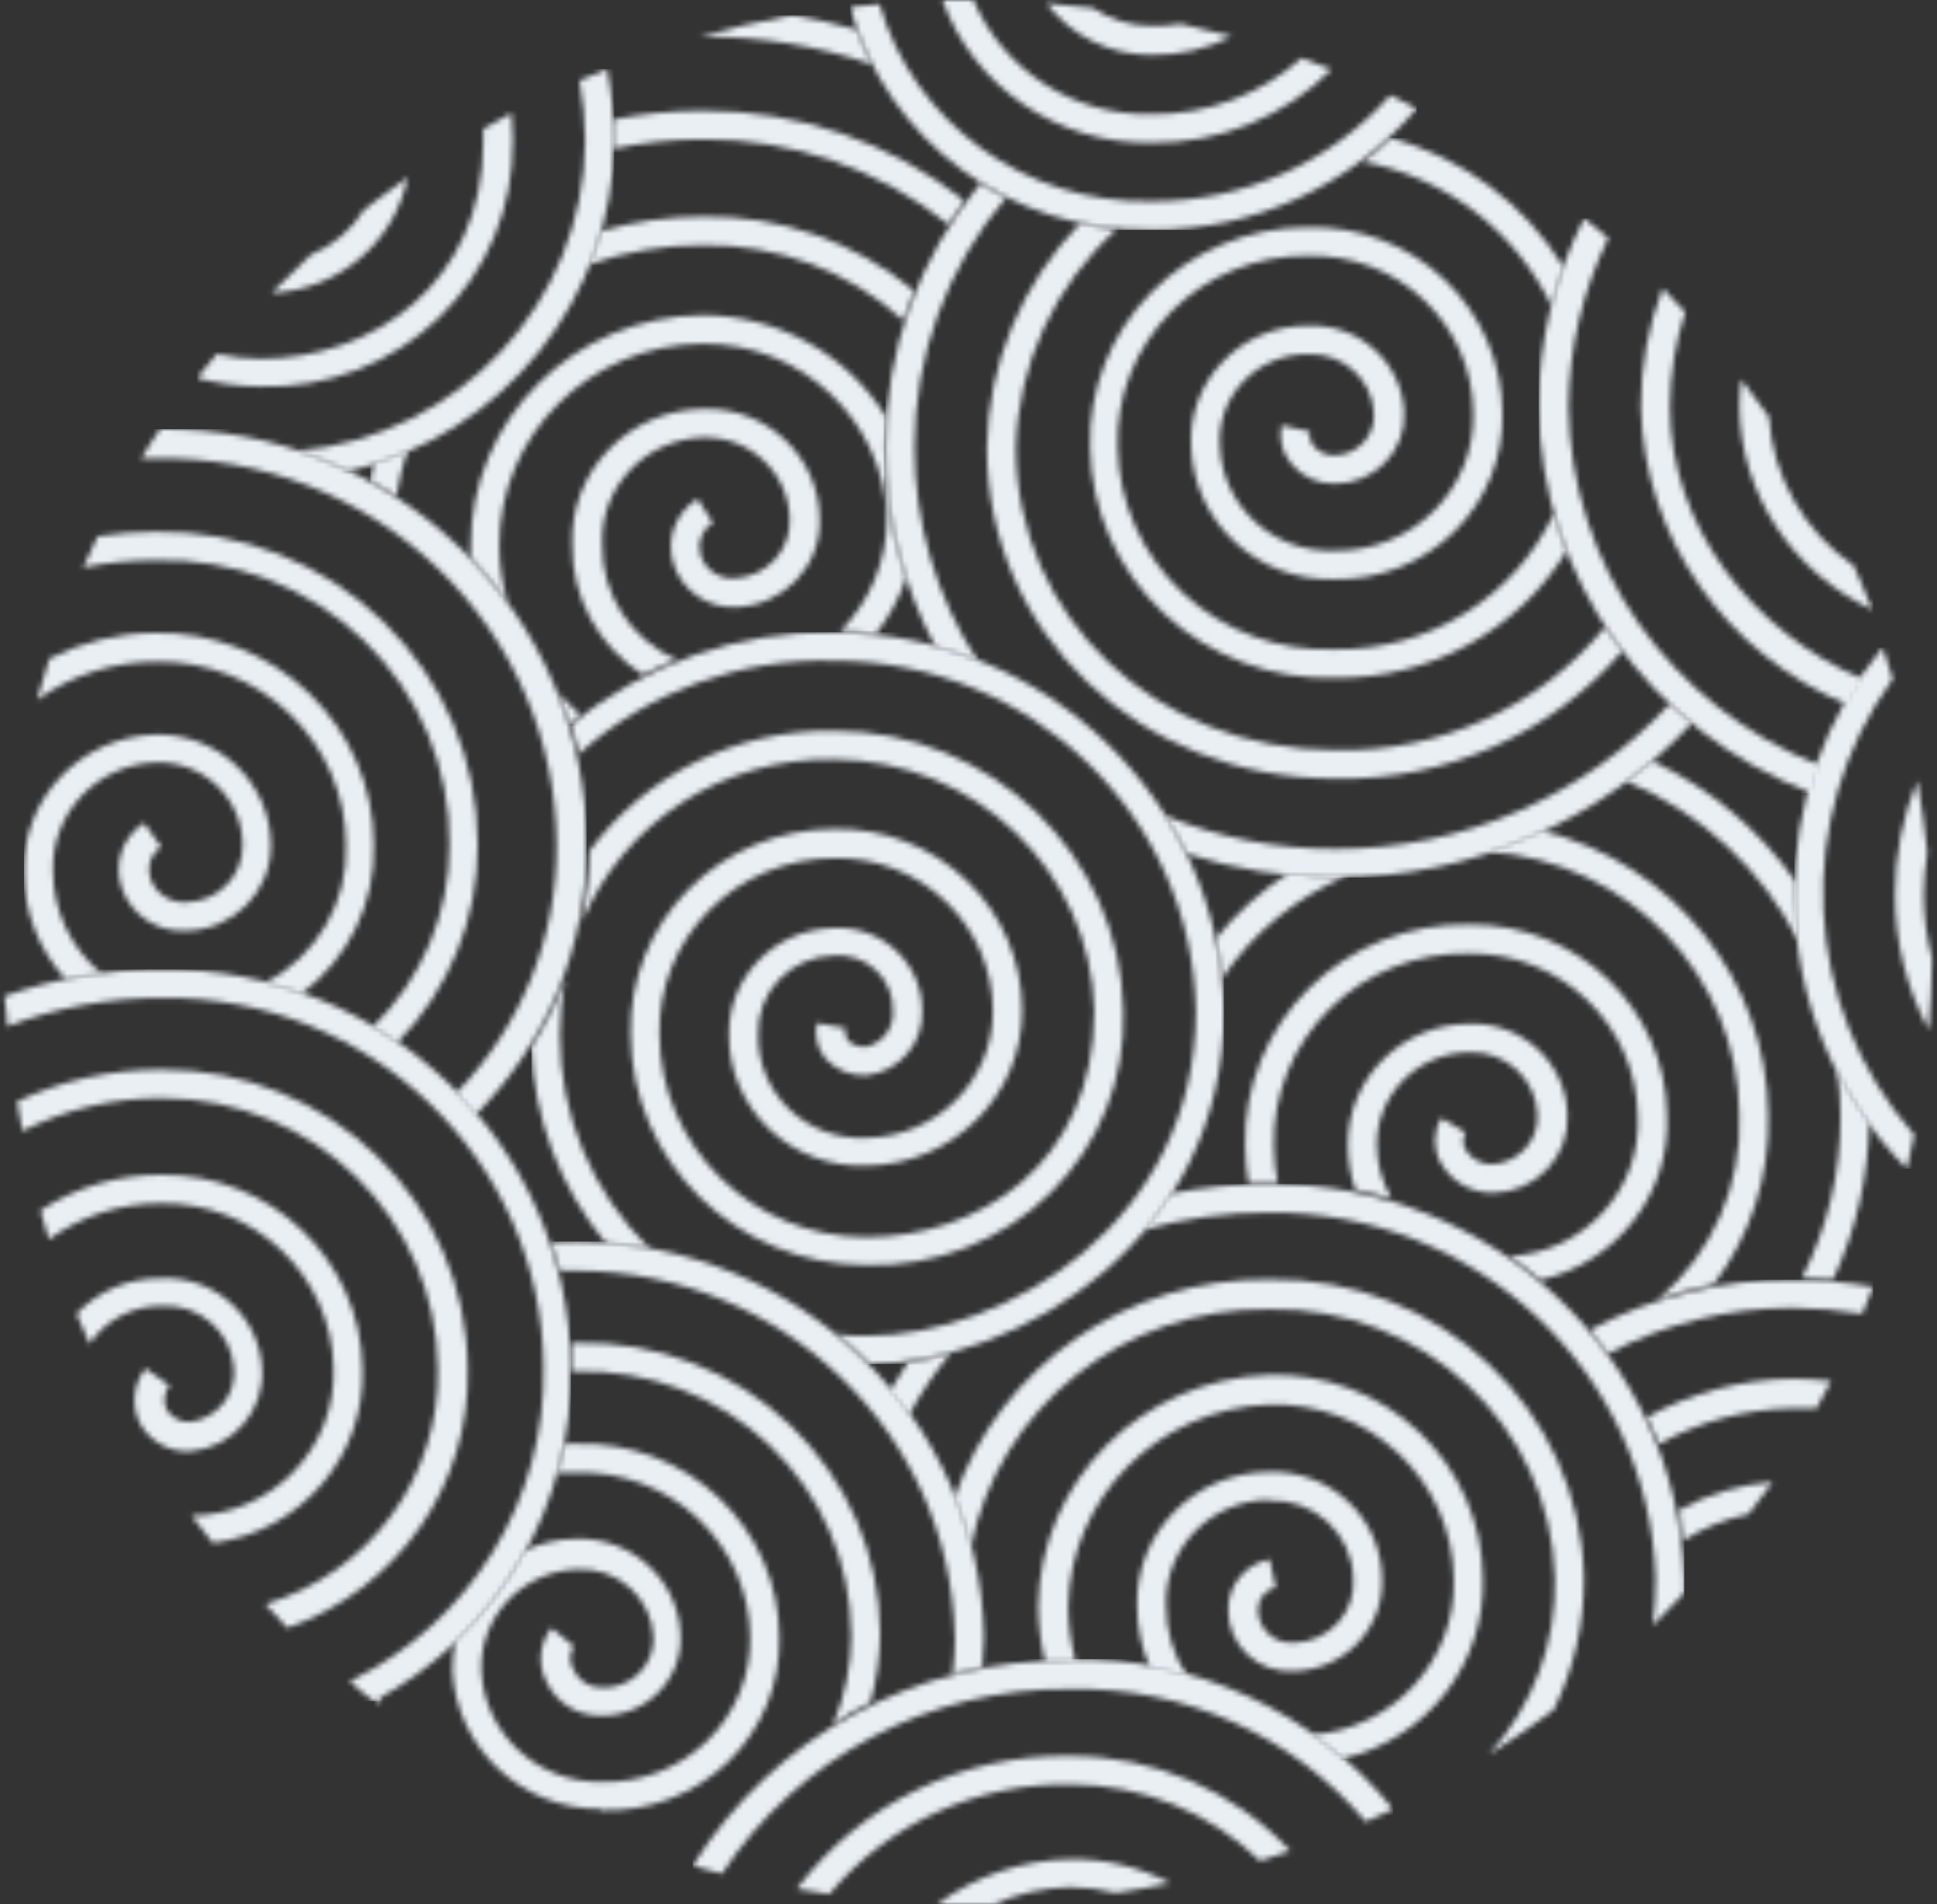
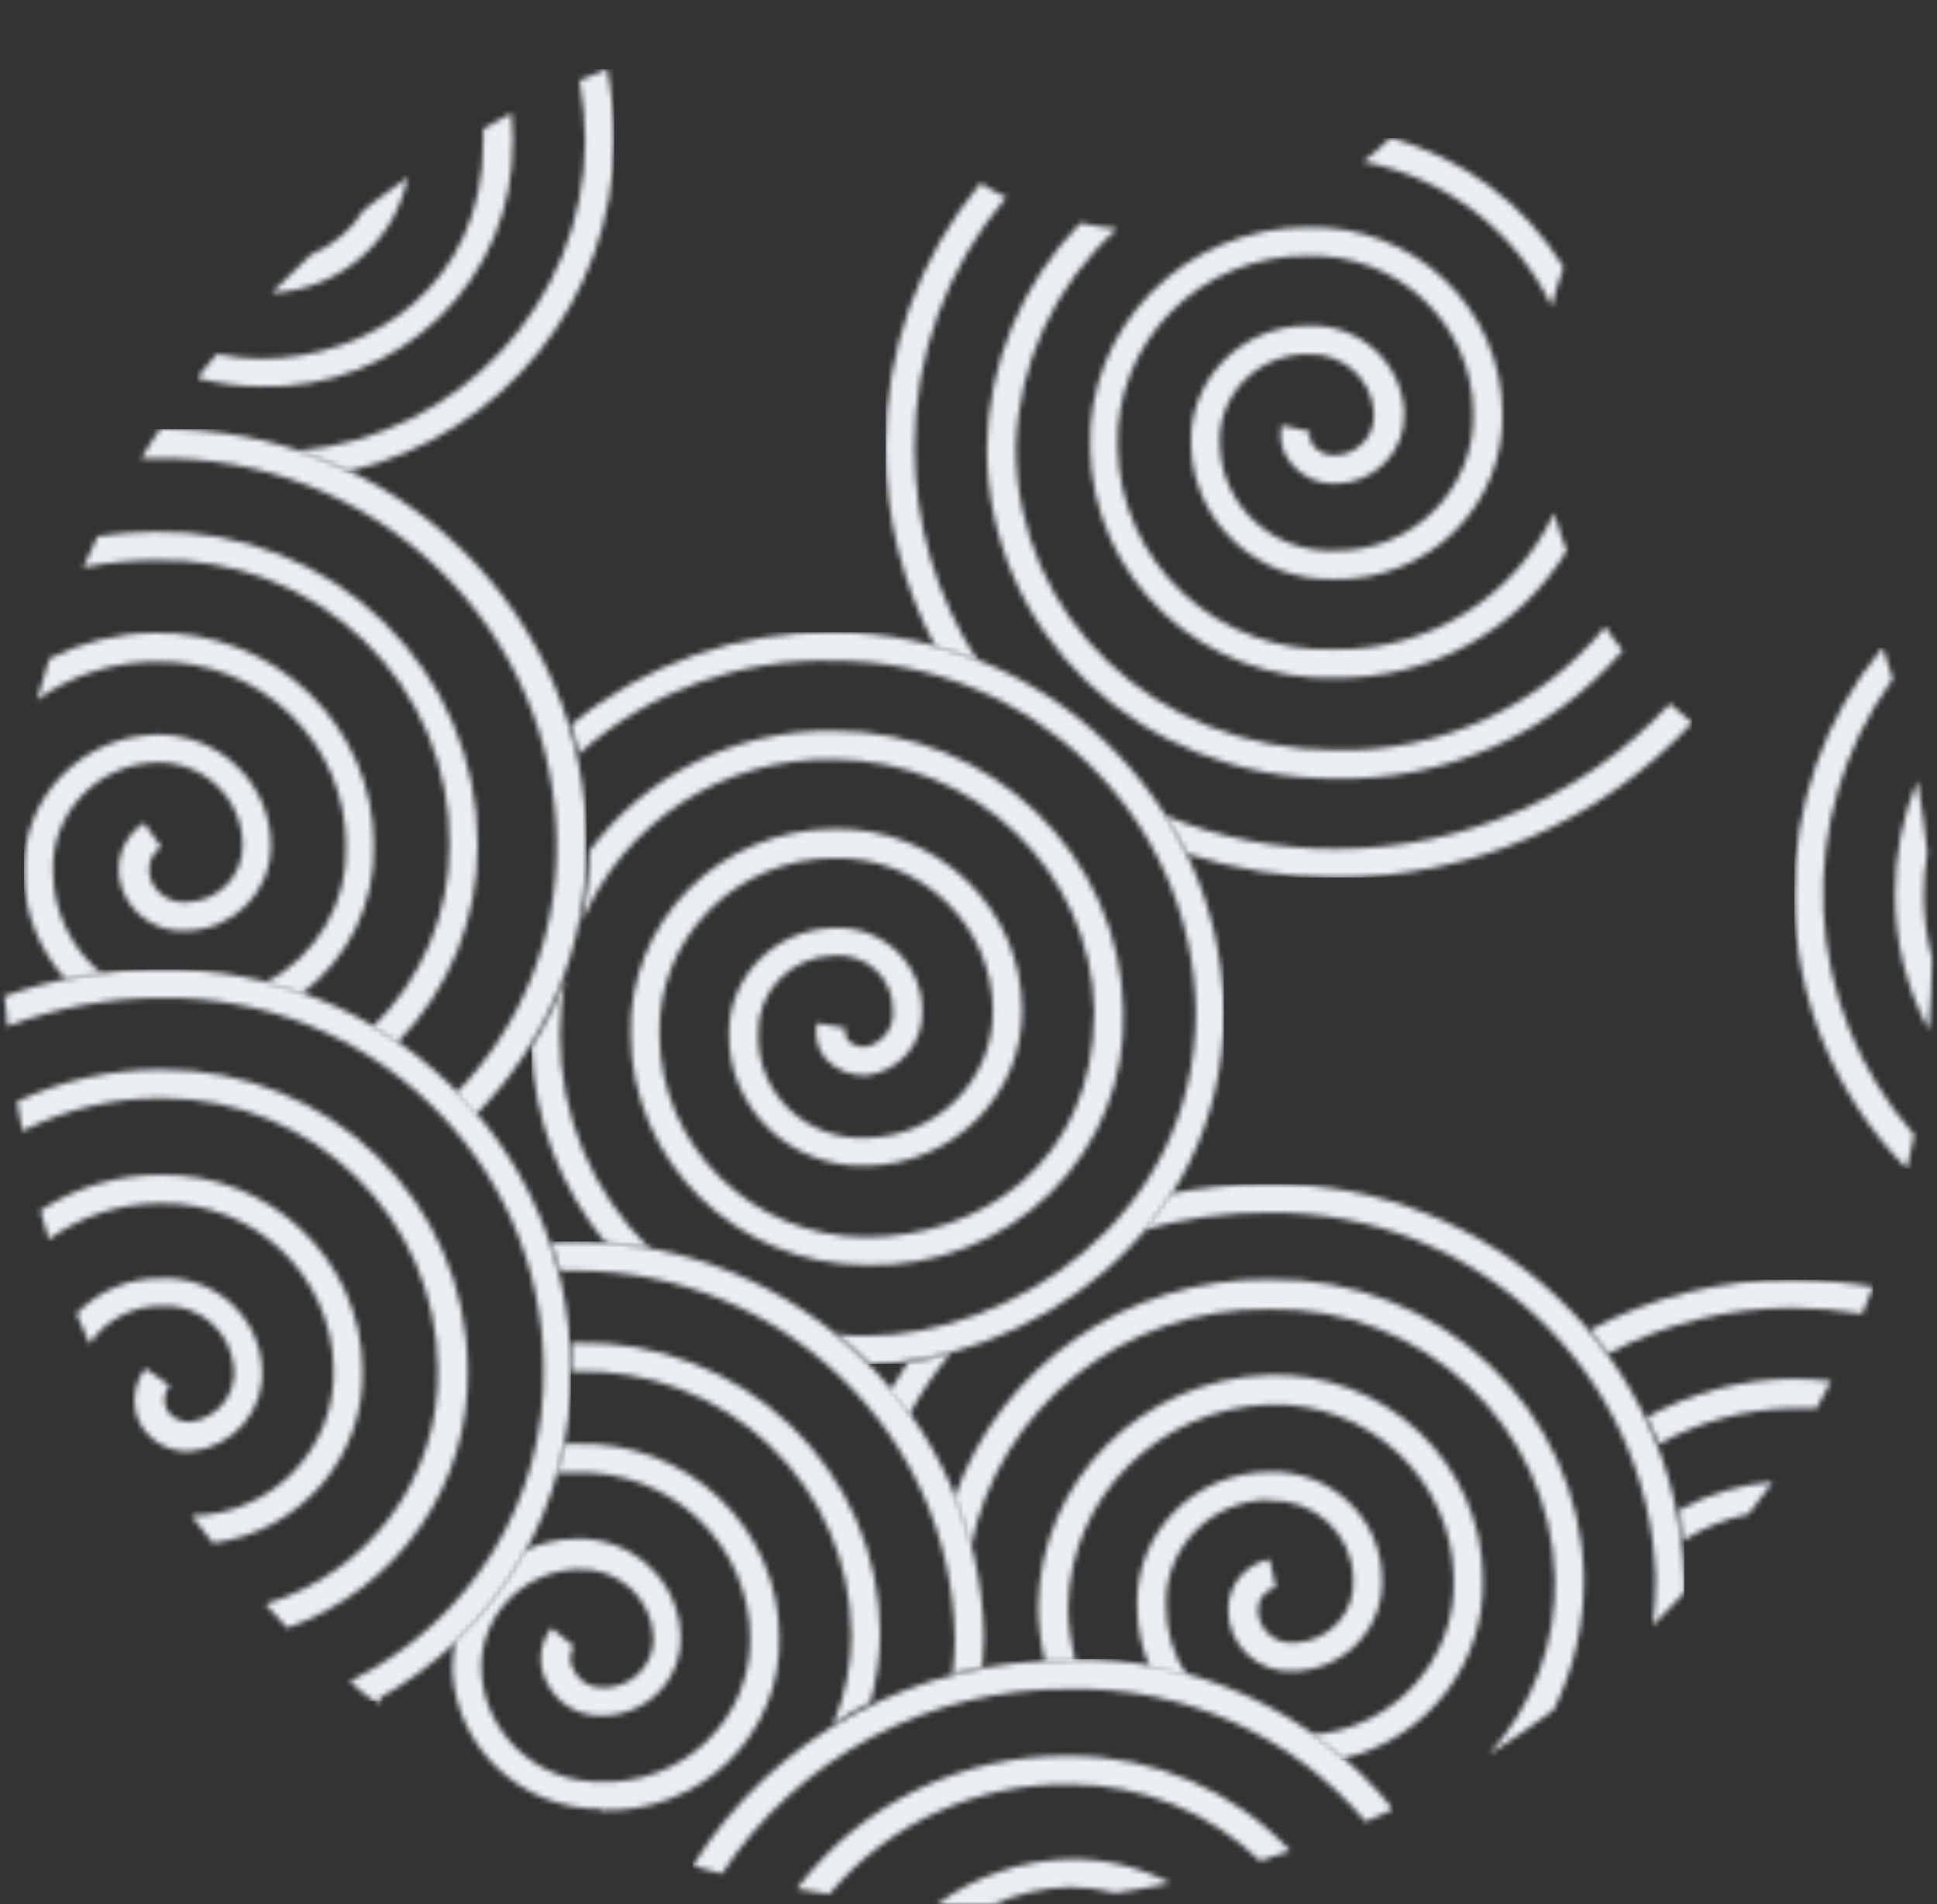
<svg xmlns="http://www.w3.org/2000/svg" width="361" height="355" viewBox="0 0 361 355" fill="none">
  <rect x="0" y="0" width="361" height="355" fill="#333333" stroke="none" />
  <g clip-path="url(#clip0_1424_5)">
    <mask id="mask0_1424_5" style="mask-type:luminance" maskUnits="userSpaceOnUse" x="68" y="2" width="112" height="133">
      <path d="M165.2 77.823C165.2 79.553 164.93 81.283 164.93 83.057C164.918 91.459 166.24 99.811 168.85 107.809C167.586 111.546 165.681 115.042 163.218 118.145C161.055 117.879 158.711 117.745 156.593 117.701C162.133 112.091 165.251 104.588 165.291 96.764C164.776 78.49 149.524 63.968 130.953 64.072C109.891 64.219 92.93 81.132 93.055 101.865C93.081 105.36 93.581 108.836 94.543 112.2C92.468 109.315 90.194 106.573 87.738 103.994V101.865C87.637 78.237 106.95 58.969 130.953 58.749C144.965 58.797 157.943 66.023 165.2 77.823ZM114.279 22.287C119.769 21.198 125.354 20.649 130.953 20.646C148.683 20.537 165.906 26.46 179.71 37.413C178.674 38.832 177.728 40.34 176.781 41.848C163.846 31.469 147.64 25.854 130.953 25.968C125.347 25.975 119.758 26.57 114.279 27.743V22.287ZM162.496 11.995C152.357 8.522 141.688 6.782 130.953 6.85H130.457C136.044 5.253 141.752 3.923 147.581 2.858C151.689 3.511 155.753 4.414 159.748 5.564C160.52 7.764 161.439 9.913 162.496 11.995ZM111.936 43.046L112.027 43.091C118.17 41.294 124.545 40.382 130.953 40.385C145.354 40.129 159.356 45.05 170.338 54.225C169.616 56.044 168.94 57.862 168.354 59.725C158.192 50.476 144.79 45.454 130.953 45.708C123.735 45.681 116.567 46.897 109.773 49.301C110.607 47.255 111.328 45.167 111.936 43.046ZM106.078 135C105.492 132.916 104.816 131.142 104.095 129.234C105.356 130.652 106.711 131.986 108.151 133.226C107.43 133.803 106.754 134.424 106.078 135ZM112.252 101.466C112.06 110.72 117.508 119.191 126.085 122.979C123.968 123.822 121.85 124.754 119.822 125.775C111.469 120.449 106.496 111.26 106.664 101.466C106.421 94.931 108.858 88.575 113.427 83.827C117.995 79.08 124.311 76.341 130.953 76.227C136.642 76.022 142.173 78.096 146.282 81.974C150.392 85.852 152.731 91.204 152.763 96.808C153.016 105.571 146.027 112.887 137.126 113.177C131.81 113.396 127.022 110.034 125.5 105.015C124.078 100.466 125.924 95.543 130.007 92.994L132.846 97.429C130.817 98.683 129.878 101.109 130.547 103.373C131.334 106.164 134.011 108.02 136.947 107.809C142.86 107.522 147.43 102.588 147.176 96.764C147.105 92.619 145.348 88.674 142.299 85.815C139.25 82.954 135.162 81.418 130.953 81.549C125.78 81.722 120.892 83.924 117.379 87.665C113.866 91.407 112.02 96.376 112.252 101.466ZM69.758 86.207C71.854 85.542 73.915 84.772 75.932 83.9C75.018 86.713 74.325 89.59 73.859 92.505C72.282 91.486 70.659 90.509 68.992 89.578C69.217 88.424 69.488 87.315 69.758 86.207Z" fill="white" />
    </mask>
    <g mask="url(#mask0_1424_5)">
-       <path fill-rule="evenodd" clip-rule="evenodd" d="M68.992 135H179.71V2.858H68.992V135Z" fill="#EAEFF4" />
-     </g>
+       </g>
    <mask id="mask1_1424_5" style="mask-type:luminance" maskUnits="userSpaceOnUse" x="226" y="124" width="123" height="119">
      <path d="M329.537 207.757C329.877 219.151 326.282 230.322 319.342 239.443C315.886 240.113 312.479 241.015 309.147 242.142C319.195 233.525 324.715 220.87 324.148 207.757C323.949 181.864 303.523 160.502 277.303 158.766C280.687 157.646 284.001 156.331 287.229 154.827C311.912 160.928 329.301 182.683 329.537 207.757ZM335.287 175.583V175.627C328.521 162.124 317.062 151.461 302.993 145.578C304.656 144.383 306.273 143.144 307.8 141.816C318.65 146.899 327.946 154.716 334.747 164.475V167.219C334.763 170.015 334.943 172.807 335.287 175.583ZM273.845 196.161C269.227 196.197 264.813 198.041 261.577 201.287C258.342 204.534 256.55 208.915 256.598 213.465C256.618 216.962 257.562 220.394 259.337 223.422C257.092 222.803 254.891 222.228 252.6 221.786C251.678 219.106 251.208 216.295 251.208 213.465C251.147 207.449 253.547 201.662 257.863 197.409C262.181 193.155 268.054 190.791 274.159 190.851C283.839 190.678 291.855 198.22 292.125 207.757C292.32 211.54 290.94 215.238 288.304 217.996C285.666 220.753 282.001 222.33 278.157 222.361C274.233 222.362 270.605 220.306 268.634 216.961C267.058 214.326 267.058 211.055 268.634 208.42L273.126 211.119C272.557 212.108 272.557 213.318 273.126 214.306C274.139 216 275.982 217.042 277.977 217.05C280.369 216.947 282.619 215.907 284.23 214.163C285.84 212.418 286.678 210.112 286.555 207.757C286.287 201.1 280.601 195.912 273.845 196.161ZM307.665 127.389L305.554 124.999L307.665 127.345V127.389ZM342.428 199.348C344.141 202.77 346.123 206.055 348.357 209.173C348.22 219.31 345.926 229.306 341.62 238.514C339.734 238.336 337.802 238.248 335.825 238.248C340.613 228.842 343.075 218.455 343.012 207.933C342.989 205.063 342.794 202.196 342.428 199.348ZM310.674 207.757C311.428 222.307 301.496 235.3 287.095 238.602C285.252 237.009 283.322 235.549 281.345 234.177C295.283 233.439 305.978 221.712 305.239 207.978C304.993 191.092 290.938 177.579 273.799 177.751C264.072 177.544 254.682 181.265 247.81 188.053C240.939 194.84 237.185 204.102 237.42 213.687C237.432 216.005 237.672 218.317 238.138 220.591H232.704C232.298 218.281 232.087 215.942 232.075 213.598C231.814 202.598 236.129 191.972 244.016 184.182C251.905 176.394 262.681 172.12 273.845 172.353C293.917 172.156 310.379 187.978 310.674 207.757ZM251.073 163.236C241.545 167.242 233.423 173.922 227.718 182.442C227.502 179.917 227.143 177.405 226.641 174.92C230.451 170.2 234.999 166.107 240.115 162.793C243.168 163.236 246.133 163.236 249.098 163.236H251.073Z" fill="white" />
    </mask>
    <g mask="url(#mask1_1424_5)">
-       <path fill-rule="evenodd" clip-rule="evenodd" d="M226.641 242.857H349.09V124.999H226.641V242.857Z" fill="#EAEFF4" />
-     </g>
+       </g>
    <mask id="mask2_1424_5" style="mask-type:luminance" maskUnits="userSpaceOnUse" x="158" y="0" width="107" height="43">
      <path d="M195.043 0.621C198.051 0.858 200.939 1.154 203.707 1.508C206.918 3.681 210.728 4.841 214.625 4.835C216.44 4.873 218.253 4.739 220.04 4.436C223.259 5.147 226.433 5.931 229.562 6.788C224.948 9.13 219.818 10.32 214.625 10.248C206.913 10.28 199.645 6.707 195.043 0.621ZM214.625 26.619C197.16 26.914 181.46 16.193 175.641 0H181.416C186.975 13.16 200.181 21.617 214.671 21.296C224.989 21.384 234.962 17.645 242.602 10.825C244.497 11.49 246.302 12.201 248.152 12.954C239.337 21.81 227.228 26.745 214.625 26.619ZM214.625 42.857V42.812C188.407 43.392 165.191 26.25 158.449 1.331L163.909 0.755C170.318 22.943 191.172 38.067 214.625 37.533C231.676 37.608 247.916 30.386 259.116 17.747L264.034 20.231C251.816 34.633 233.701 42.928 214.625 42.857Z" fill="white" />
    </mask>
    <g mask="url(#mask2_1424_5)">
-       <path fill-rule="evenodd" clip-rule="evenodd" d="M158.449 42.857H264.034V0H158.449V42.857Z" fill="#EAEFF4" />
-     </g>
+       </g>
    <mask id="mask3_1424_5" style="mask-type:luminance" maskUnits="userSpaceOnUse" x="165" y="25" width="151" height="139">
      <path d="M299.187 116.836C300.224 118.431 301.305 119.981 302.432 121.265C289.173 136.789 269.473 145.57 248.858 145.143C212.452 145.143 183.931 118.032 183.931 83.391C184.186 67.791 190.412 52.859 201.367 41.572C203.613 42.069 205.884 42.438 208.171 42.68C196.534 53.174 189.735 67.87 189.338 83.391C189.338 115.02 215.471 139.827 248.858 139.827C268.364 140.302 286.978 131.799 299.187 116.836ZM248.858 158.255C272.603 158.31 295.26 148.475 311.218 131.188C312.525 132.428 313.967 133.58 315.363 134.732C298.375 153.128 274.267 163.603 248.993 163.571C239.545 163.573 230.158 162.077 221.194 159.141C219.953 156.687 218.57 154.304 217.048 152.008C227.121 156.158 237.937 158.282 248.858 158.255ZM187.535 36.789C176.442 49.845 170.395 66.334 170.459 83.346C170.416 97.469 174.497 111.306 182.219 123.215C179.658 122.197 177.04 121.324 174.379 120.601C168.227 109.132 165.025 96.357 165.052 83.391C164.96 65.448 171.22 48.032 182.76 34.131C184.351 35.193 185.944 36.079 187.535 36.789ZM259.132 25.714H259.086C272.602 29.372 284.169 38.001 291.393 49.812C290.551 52.175 289.816 54.597 289.185 57.077C282.516 43.115 269.48 33.112 254.085 30.144C255.846 28.756 257.53 27.278 259.132 25.714ZM248.858 121.045C266.361 121.258 282.347 111.307 289.635 95.661C290.296 98.046 291.078 100.397 291.978 102.705C282.932 117.528 266.575 126.529 248.993 126.36C237.088 126.754 225.522 122.421 216.902 114.338C208.282 106.255 203.333 95.102 203.17 83.391C202.854 72.618 206.986 62.179 214.626 54.452C222.265 46.724 232.761 42.366 243.722 42.37C253.226 42.131 262.429 45.665 269.252 52.175C276.076 58.683 279.947 67.62 279.993 76.967C280.216 85.21 277.001 93.184 271.097 99.04C265.192 104.895 257.109 108.124 248.723 107.976C234.455 108.399 222.518 97.415 222.004 83.391C221.631 77.501 223.752 71.722 227.867 67.425C231.98 63.129 237.72 60.698 243.722 60.709C248.287 60.506 252.75 62.096 256.122 65.128C259.494 68.162 261.501 72.389 261.699 76.879C261.86 80.357 260.563 83.748 258.11 86.259C255.658 88.771 252.265 90.184 248.723 90.168C245.596 90.211 242.622 88.84 240.658 86.447C238.97 84.453 238.305 81.808 238.855 79.271L244.127 80.467C243.933 81.428 244.198 82.425 244.848 83.169C245.787 84.291 247.2 84.929 248.678 84.896C250.739 84.864 252.696 84.003 254.093 82.512C255.49 81.022 256.203 79.034 256.067 77.011C255.728 70.633 250.211 65.724 243.722 66.026C239.143 65.998 234.764 67.862 231.653 71.166C228.542 74.469 226.986 78.905 227.366 83.391C227.878 94.48 237.395 103.086 248.678 102.66C255.627 102.783 262.324 100.109 267.217 95.257C272.11 90.405 274.771 83.797 274.587 76.967C274.529 69.032 271.223 61.456 265.417 55.947C259.609 50.436 251.789 47.459 243.722 47.686C234.144 47.595 224.944 51.358 218.257 58.1C211.569 64.842 207.974 73.979 208.306 83.391C208.48 93.712 212.881 103.527 220.515 110.616C228.148 117.703 238.367 121.463 248.858 121.045Z" fill="white" />
    </mask>
    <g mask="url(#mask3_1424_5)">
      <path fill-rule="evenodd" clip-rule="evenodd" d="M165.051 163.571H315.363V25.714H165.051V163.571Z" fill="#EAEFF4" />
    </g>
    <mask id="mask4_1424_5" style="mask-type:luminance" maskUnits="userSpaceOnUse" x="286" y="40" width="64" height="108">
-       <path d="M286.766 75.823C286.768 63.637 289.663 51.619 295.224 40.713C296.717 41.907 298.163 43.145 299.746 44.383C294.952 54.191 292.42 64.909 292.329 75.779C292.678 105.328 311.21 131.756 339.276 142.726C338.688 144.407 338.146 146.087 337.648 147.856C307.27 136.21 287.148 107.722 286.766 75.823ZM344.477 131.406C321.539 121.937 306.407 100.203 305.807 75.867C305.793 68.318 307.171 60.828 309.877 53.758C311.279 55.261 312.727 56.721 314.084 58.18C312.199 63.894 311.238 69.862 311.235 75.867C311.235 97.933 326.476 117.875 347.417 126.719C346.376 128.222 345.382 129.814 344.477 131.406ZM349 113.719H349.09C334.091 106.791 324.425 92.128 324.17 75.911C324.182 74.181 324.303 72.453 324.532 70.738C326.311 73.007 328.029 75.336 329.688 77.725C330.378 88.85 336.202 99.067 345.518 105.494C346.754 108.206 347.915 110.947 349 113.719Z" fill="white" />
-     </mask>
+       </mask>
    <g mask="url(#mask4_1424_5)">
      <path fill-rule="evenodd" clip-rule="evenodd" d="M286.766 147.856H349.09V40.713H286.766V147.856Z" fill="#EAEFF4" />
    </g>
    <mask id="mask5_1424_5" style="mask-type:luminance" maskUnits="userSpaceOnUse" x="334" y="120" width="27" height="98">
      <path d="M334.431 167.112C334.221 150.189 340.052 133.741 350.884 120.714C351.551 122.666 352.174 124.573 352.752 126.57C334.045 152.361 335.705 187.63 356.754 211.559C356.354 213.688 355.864 215.994 355.376 217.857C341.992 204.338 334.471 186.112 334.431 167.112ZM359.466 191.997C355.309 184.217 353.156 175.53 353.197 166.713C353.167 159.458 354.571 152.267 357.332 145.555C358.088 149.99 358.755 154.426 359.2 158.862C358.768 161.517 358.546 164.202 358.532 166.891C358.555 170.873 359.078 174.837 360.089 178.69C360.044 183.126 359.822 187.561 359.466 191.997Z" fill="white" />
    </mask>
    <g mask="url(#mask5_1424_5)">
      <path fill-rule="evenodd" clip-rule="evenodd" d="M334.426 217.857H360.822V120.714H334.426V217.857Z" fill="#EAEFF4" />
    </g>
    <mask id="mask6_1424_5" style="mask-type:luminance" maskUnits="userSpaceOnUse" x="296" y="238" width="54" height="50">
      <path d="M333.901 238.571C338.994 238.58 344.077 239.022 349.093 239.893C348.466 241.565 347.748 243.283 347.076 244.913C342.721 244.199 338.315 243.831 333.901 243.811C321.945 243.842 310.184 246.777 299.662 252.355C298.587 250.902 297.512 249.492 296.301 247.95C307.829 241.757 320.763 238.531 333.901 238.571ZM307.012 264.288L306.698 264.332C315.034 259.659 324.44 257.145 334.036 257.023C336.447 257.038 338.856 257.184 341.251 257.462C340.354 259.18 339.503 260.854 338.562 262.527H334.08C325.354 262.669 316.804 264.955 309.208 269.176C308.535 267.547 307.819 265.917 307.012 264.288ZM313.779 287.142H313.645C313.42 285.249 313.107 283.355 313.017 281.462C318.345 278.512 324.263 276.739 330.36 276.266C328.792 278.292 327.358 280.273 325.879 282.254C321.574 283.141 317.473 284.798 313.779 287.142Z" fill="white" />
    </mask>
    <g mask="url(#mask6_1424_5)">
      <path fill-rule="evenodd" clip-rule="evenodd" d="M296.301 287.857H349.093V238.571H296.301V287.857Z" fill="#EAEFF4" />
    </g>
    <mask id="mask7_1424_5" style="mask-type:luminance" maskUnits="userSpaceOnUse" x="165" y="220" width="149" height="108">
      <path d="M177.226 252.196C174.218 255.801 171.591 259.699 169.386 263.829C168.259 262.23 167.043 260.677 165.781 259.389C166.862 257.524 167.989 255.748 169.205 254.016C171.916 253.578 174.594 252.97 177.226 252.196ZM276.359 294.111V294.067C276.922 310.039 265.963 324.183 250.178 327.857C248.332 326.282 246.408 324.8 244.411 323.417C259.737 322.261 271.429 309.429 270.951 294.289C270.835 285.452 267.116 277.033 260.632 270.928C254.147 264.822 245.444 261.544 236.48 261.831C215.822 262.631 199.4 279.202 199.08 299.573C199.102 303.022 199.571 306.454 200.477 309.785H194.799C193.958 306.383 193.52 302.896 193.493 299.395C193.888 276.046 212.795 257.103 236.48 256.325C246.885 256.014 256.978 259.847 264.482 266.956C271.985 274.066 276.266 283.854 276.359 294.111ZM236.48 238.521C268.243 237.925 294.504 262.77 295.193 294.067C295.265 302.613 293.338 311.061 289.561 318.754C285.641 321.685 281.63 324.437 277.485 327.057C285.706 318.01 290.107 306.208 289.787 294.067C288.975 265.8 265.17 243.473 236.48 244.07C209.507 243.701 186.122 262.389 180.922 288.472C180.13 285.315 179.121 282.214 177.902 279.192C186.487 254.608 210.098 238.215 236.48 238.521ZM236.48 279.725V279.592C231.29 279.638 226.336 281.738 222.733 285.421C219.132 289.105 217.184 294.061 217.329 299.173C217.279 303.897 218.643 308.53 221.25 312.494C218.862 311.872 216.698 311.339 214.355 310.895C212.75 307.252 211.923 303.323 211.923 299.351C211.753 292.821 214.255 286.498 218.865 281.805C223.475 277.112 229.807 274.442 236.435 274.397C241.907 274.193 247.23 276.169 251.207 279.877C255.182 283.587 257.475 288.717 257.568 294.111C257.788 298.553 256.19 302.897 253.132 306.169C250.074 309.441 245.812 311.367 241.301 311.516C238.077 311.767 234.895 310.667 232.537 308.487C230.178 306.306 228.862 303.247 228.91 300.061C228.862 295.52 232.098 291.587 236.615 290.692L237.742 295.931C235.794 296.372 234.423 298.093 234.453 300.061C234.444 301.812 235.189 303.483 236.503 304.66C237.819 305.838 239.579 306.41 241.347 306.233C244.442 306.111 247.353 304.747 249.404 302.458C251.455 300.169 252.467 297.154 252.206 294.111C252.09 290.137 250.359 286.376 247.402 283.671C244.445 280.967 240.51 279.545 236.48 279.725ZM236.48 220.715C278.218 220.477 312.55 253.048 313.894 294.155V296.953C312.001 298.996 310.048 301.008 308.036 302.991C308.388 300.045 308.568 297.08 308.576 294.111C307.258 255.909 275.271 225.708 236.48 226.043C228.586 226.026 220.729 227.102 213.139 229.24C214.922 227.112 216.563 224.872 218.051 222.535C224.116 221.317 230.29 220.708 236.48 220.715Z" fill="white" />
    </mask>
    <g mask="url(#mask7_1424_5)">
      <path fill-rule="evenodd" clip-rule="evenodd" d="M165.781 327.857H313.894V220.714H165.781V327.857Z" fill="#EAEFF4" />
    </g>
    <mask id="mask8_1424_5" style="mask-type:luminance" maskUnits="userSpaceOnUse" x="99" y="117" width="130" height="138">
      <path d="M104.368 192.85C104.28 207.794 110.277 222.152 121.016 232.714C118.337 232.245 115.633 231.918 112.917 231.74C104.373 221.356 99.507 208.509 99.059 195.153C101.561 191.174 103.655 186.96 105.313 182.574C104.682 185.963 104.364 189.403 104.368 192.85ZM155.348 117.861C195.007 118.069 227.278 149.344 228.107 188.377C228.107 231.12 189.861 254.019 162.098 254.285C160.159 252.334 158.117 250.486 155.978 248.748C157.823 249.014 159.713 249.014 161.602 249.014C187.295 249.014 222.887 227.931 222.887 188.377C222.2 152.168 192.183 123.17 155.394 123.176C137.89 122.691 120.877 128.898 107.923 140.495C107.472 138.679 107.022 136.863 106.483 135.092C120.153 123.779 137.491 117.665 155.348 117.861ZM209.344 188.377C209.797 201.035 204.909 213.314 195.84 222.3C186.772 231.286 174.33 236.178 161.468 235.815C137.267 235.815 117.627 216.541 117.551 192.718C117.322 182.685 121.204 172.983 128.323 165.8C135.443 158.617 145.199 154.557 155.394 154.536C164.615 154.334 173.532 157.793 180.134 164.134C186.736 170.475 190.468 179.164 190.491 188.243C190.59 204.159 177.59 217.154 161.423 217.3C154.697 217.542 148.164 215.067 143.337 210.451C138.511 205.833 135.811 199.475 135.865 192.85C135.715 182.089 144.417 173.225 155.348 173.006C159.643 172.763 163.849 174.273 166.976 177.182C170.101 180.092 171.869 184.142 171.862 188.377C172.142 194.462 167.611 199.733 161.468 200.468C158.59 200.607 155.799 199.47 153.864 197.368C152.338 195.505 151.743 193.065 152.244 190.724L157.553 191.654C157.339 192.45 157.504 193.297 158.003 193.957C158.932 194.823 160.192 195.258 161.468 195.153C164.576 194.385 166.667 191.522 166.418 188.377C166.494 185.513 165.322 182.756 163.198 180.8C161.073 178.844 158.2 177.878 155.303 178.145C151.456 178.236 147.807 179.845 145.176 182.611C142.545 185.376 141.151 189.064 141.309 192.85C141.191 198.081 143.284 203.125 147.089 206.778C150.894 210.431 156.069 212.364 161.378 212.118C174.563 211.971 185.146 201.356 185.045 188.377C185.012 180.71 181.845 173.38 176.257 168.038C170.67 162.697 163.134 159.794 155.348 159.984C146.593 160.03 138.225 163.536 132.123 169.718C126.023 175.898 122.7 184.234 122.906 192.85C123.005 213.728 140.214 230.609 161.423 230.632C181.896 230.632 203.944 217.433 203.944 188.377C203.31 162.386 181.759 141.623 155.348 141.558C134.834 141.185 116.194 153.253 108.417 171.944C109.306 167.566 109.788 163.119 109.857 158.655C120.413 144.343 137.384 135.982 155.348 136.243C184.769 136.238 208.78 159.419 209.344 188.377Z" fill="white" />
    </mask>
    <g mask="url(#mask8_1424_5)">
      <path fill-rule="evenodd" clip-rule="evenodd" d="M99.059 254.285H228.107V117.857H99.059V254.285Z" fill="#EAEFF4" />
    </g>
    <mask id="mask9_1424_5" style="mask-type:luminance" maskUnits="userSpaceOnUse" x="36" y="12" width="79" height="76">
      <path d="M109.053 26.353C109.032 22.544 108.685 18.745 108.017 14.995L113.149 12.858C113.996 17.263 114.433 21.735 114.453 26.218C114.316 55.613 93.854 81.09 64.949 87.858C61.841 86.387 58.639 85.122 55.363 84.072C85.591 81.348 108.808 56.389 109.053 26.353ZM76.019 33.032H75.975C73.574 45.147 63.1 54.058 50.637 54.589C53.007 52.154 55.438 49.793 57.928 47.508C62.086 45.792 65.584 42.813 67.919 39.001C70.589 36.952 73.29 34.963 76.019 33.032ZM95.596 26.353H95.551C95.705 38.666 90.77 50.506 81.892 59.132C73.012 67.759 60.959 72.425 48.522 72.047C44.537 72.036 40.572 71.496 36.73 70.444C37.931 68.989 39.161 67.505 40.421 65.99C43.082 66.566 45.798 66.865 48.522 66.88C69.179 66.88 90.061 53.075 90.061 26.353V24.037C91.816 23.057 93.571 22.032 95.327 21.097C95.506 22.843 95.596 24.597 95.596 26.353Z" fill="white" />
    </mask>
    <g mask="url(#mask9_1424_5)">
      <path fill-rule="evenodd" clip-rule="evenodd" d="M36.73 87.858H114.453V12.858H36.73V87.858Z" fill="#EAEFF4" />
    </g>
    <mask id="mask10_1424_5" style="mask-type:luminance" maskUnits="userSpaceOnUse" x="69" y="231" width="115" height="117">
      <path d="M70.854 316.144C70.854 316.719 70.854 317.207 71.123 317.781L69.731 316.719L70.854 316.144ZM128.802 347.142L129.251 346.832V347.142H128.802ZM112.002 337.444L111.956 337.223C97.217 337.263 85.05 325.874 84.33 311.361C84.332 309.472 84.528 307.587 84.914 305.736C90.033 300.876 94.352 295.258 97.717 289.086C100.715 287.654 103.998 286.898 107.329 286.872C117.651 286.521 126.34 294.416 126.825 304.585C127.068 308.625 125.574 312.577 122.711 315.475C119.848 318.374 115.879 319.951 111.777 319.818C107.49 319.822 103.603 317.342 101.849 313.487C100.151 310.256 100.519 306.345 102.792 303.479L106.925 306.888C106.051 308.238 106.051 309.966 106.925 311.316C107.806 313.286 109.773 314.568 111.956 314.594C114.566 314.757 117.123 313.827 118.998 312.03C120.873 310.232 121.889 307.737 121.794 305.161C121.431 297.838 115.118 292.189 107.689 292.54C102.691 292.675 97.96 294.8 94.576 298.428C91.191 302.057 89.439 306.881 89.721 311.804C90.46 323.342 100.229 332.292 111.956 332.174C119.346 332.419 126.513 329.66 131.778 324.544C137.044 319.428 139.947 312.404 139.808 305.117C139.702 296.816 136.226 288.905 130.154 283.154C124.083 277.402 115.926 274.291 107.509 274.517H103.87C104.364 272.79 104.859 270.974 105.218 269.158H107.554C117.415 268.884 126.972 272.539 134.064 279.298C141.156 286.056 145.187 295.349 145.243 305.072C145.487 313.799 142.049 322.234 135.749 328.369C129.449 334.505 120.85 337.791 112.002 337.444ZM158.675 304.762L158.63 304.497C158.563 291.277 153.091 278.642 143.454 269.448C133.816 260.256 120.825 255.282 107.42 255.652H106.476V250.338H107.554C122.37 249.992 136.703 255.539 147.325 265.726C157.947 275.915 163.965 289.887 164.021 304.497C163.998 308.869 163.379 313.219 162.178 317.427C159.783 318.491 157.477 319.849 155.26 321.502C157.48 316.191 158.64 310.507 158.675 304.762ZM177.991 305.117L177.946 304.851C176.998 267.151 145.808 237.031 107.554 236.875H104.32C103.87 235.104 103.332 233.377 102.748 231.65C104.364 231.428 105.892 231.428 107.554 231.428C148.896 231.707 182.507 264.369 183.381 305.117C183.381 307.021 183.067 308.925 183.067 310.786C181.18 311.14 179.384 311.582 177.541 312.069C177.827 309.762 177.977 307.441 177.991 305.117Z" fill="white" />
    </mask>
    <g mask="url(#mask10_1424_5)">
      <path fill-rule="evenodd" clip-rule="evenodd" d="M69.731 347.142H184.115V231.428H69.731V347.142Z" fill="#EAEFF4" />
    </g>
    <mask id="mask11_1424_5" style="mask-type:luminance" maskUnits="userSpaceOnUse" x="129" y="309" width="131" height="46">
      <path d="M199.43 346.581C205.934 346.487 212.358 348.02 218.101 351.035C214.764 351.748 211.381 352.372 207.953 352.862C205.168 352.161 202.305 351.802 199.43 351.793C194.523 351.897 189.689 352.988 185.224 355H174.626C181.804 349.709 190.476 346.766 199.43 346.581ZM199.43 327.339C215.008 327.321 229.887 333.731 240.47 345.022C238.621 345.646 236.727 346.314 234.833 346.893C225.439 337.79 212.815 332.674 199.656 332.64C182.249 332.289 165.636 339.82 154.557 353.084L148.513 352.105C160.446 336.218 179.406 326.996 199.43 327.339ZM199.43 309.522V309.3C222.816 308.847 245.078 319.19 259.636 337.272C257.968 338.073 256.254 338.831 254.541 339.588C240.926 323.508 220.649 314.411 199.43 314.867C173.249 314.589 148.752 327.585 134.533 349.298L129.121 347.784C144.144 323.737 170.822 309.218 199.43 309.522Z" fill="white" />
    </mask>
    <g mask="url(#mask11_1424_5)">
      <path fill-rule="evenodd" clip-rule="evenodd" d="M129.121 355H259.636V309.286H129.121V355Z" fill="#EAEFF4" />
    </g>
    <mask id="mask12_1424_5" style="mask-type:luminance" maskUnits="userSpaceOnUse" x="4" y="79" width="106" height="129">
      <path d="M28.969 85.463H26.313C27.213 83.732 28.609 81.957 29.824 80.004C50.826 79.767 71.05 87.826 85.985 102.383C100.921 116.939 109.325 136.783 109.324 157.488C109.413 176.318 101.955 194.421 88.571 207.856C87.4 206.481 86.23 205.105 84.969 203.819C97.124 191.383 103.861 174.756 103.741 157.488C103.685 138.109 95.734 119.565 81.673 106.022C67.613 92.478 48.623 85.07 28.969 85.463ZM9.882 162.459C9.897 169.833 13.227 176.822 18.975 181.541C16.77 181.807 14.473 182.118 12.267 182.561C7.213 177.056 4.435 169.883 4.48 162.459C4.15 148.817 15.002 137.447 28.834 136.942C34.487 136.773 39.969 138.859 44.043 142.725C48.119 146.591 50.441 151.913 50.487 157.488C50.587 166.204 43.527 173.362 34.686 173.508C29.333 173.826 24.429 170.573 22.712 165.564C21.102 161.055 22.809 156.043 26.853 153.405L30.005 157.843C28.091 159.16 27.284 161.562 28.023 163.745C28.986 166.588 31.79 168.419 34.821 168.183C40.678 168.037 45.321 163.263 45.22 157.488C45.199 153.305 43.457 149.311 40.395 146.416C37.331 143.523 33.209 141.977 28.969 142.133C18.012 142.566 9.477 151.656 9.882 162.459ZM83.754 157.444V157.488C83.945 143.204 78.208 129.462 67.872 119.449C57.536 109.436 43.498 104.019 29.014 104.457C24.477 104.43 19.951 104.875 15.509 105.788C16.364 103.836 17.265 101.883 18.21 99.975C21.77 99.426 25.366 99.145 28.969 99.132C44.82 98.87 60.111 104.9 71.406 115.866C82.7 126.834 89.048 141.816 89.021 157.444C89.1 171.251 83.685 184.538 73.941 194.455C72.545 193.389 71.014 192.413 69.439 191.482C78.668 182.501 83.829 170.227 83.754 157.444ZM64.487 157.444V157.488C64.464 148.328 60.717 139.56 54.083 133.146C47.45 126.731 38.484 123.207 29.194 123.361C21.189 123.332 13.383 125.819 6.91 130.462C7.601 127.858 8.366 125.299 9.207 122.784C15.245 119.692 21.94 118.051 28.744 117.992C39.509 117.765 49.915 121.82 57.612 129.242C65.311 136.664 69.654 146.828 69.664 157.444C69.981 168.323 64.951 178.685 56.158 185.268C53.908 184.514 51.703 183.849 49.406 183.272C59.049 178.232 64.911 168.194 64.487 157.444Z" fill="white" />
    </mask>
    <g mask="url(#mask12_1424_5)">
      <path fill-rule="evenodd" clip-rule="evenodd" d="M4.473 207.856H109.325V79.999H4.473V207.856Z" fill="#EAEFF4" />
    </g>
    <mask id="mask13_1424_5" style="mask-type:luminance" maskUnits="userSpaceOnUse" x="0" y="180" width="107" height="138">
      <path d="M69.66 317.143C68.09 315.901 66.519 314.703 65.172 313.416C87.77 302.426 101.865 279.475 101.304 254.587C100.836 216.282 69.051 185.599 30.297 186.043C20.413 186 10.608 187.79 1.392 191.322C1.257 189.458 1.123 187.639 0.809 185.732C10.189 182.374 20.096 180.676 30.073 180.718C71.766 180.324 105.907 213.376 106.375 254.587C106.977 280.596 92.801 304.749 69.66 317.143ZM87.166 255.031C87.737 276.666 74.173 296.214 53.547 303.478C52.156 301.881 50.809 300.461 49.463 299.042C68.958 293.169 82.102 275.17 81.6 255.031C81.354 227.191 58.464 204.744 30.297 204.72C21.218 204.649 12.255 206.749 4.175 210.842C3.816 209.024 3.502 207.205 3.188 205.341C11.599 201.387 20.803 199.356 30.118 199.396C61.399 199.224 86.919 224.112 87.166 255.031ZM39.678 287.639C38.332 285.999 37.03 284.312 35.728 282.582C42.959 282.456 49.834 279.46 54.807 274.27C59.779 269.08 62.432 262.13 62.165 254.987C61.797 237.756 47.416 224.058 29.983 224.33C22.481 224.304 15.168 226.651 9.112 231.029C8.529 229.254 8.035 227.436 7.541 225.661C14.192 221.3 22.002 218.984 29.983 219.006C50.408 218.734 67.206 234.843 67.552 255.031C68.157 271.378 56.085 285.5 39.678 287.639ZM16.698 250.506C15.89 248.465 15.037 246.823 14.274 244.915C18.32 240.654 23.982 238.258 29.894 238.305C34.65 238.039 39.317 239.652 42.87 242.789C46.422 245.925 48.568 250.329 48.835 255.031C49.402 262.978 43.401 269.899 35.37 270.559C31.515 270.711 27.91 268.68 26.078 265.324C24.441 262.003 24.841 258.054 27.11 255.119L31.599 258.27C30.609 259.536 30.387 261.231 31.016 262.706C31.928 264.28 33.674 265.195 35.504 265.057C40.553 264.389 44.14 259.859 43.583 254.853C42.964 248.073 36.991 243.015 30.118 243.451C24.725 243.407 19.675 246.061 16.698 250.506Z" fill="white" />
    </mask>
    <g mask="url(#mask13_1424_5)">
      <path fill-rule="evenodd" clip-rule="evenodd" d="M0.074 317.143H106.393V180.715H0.074V317.143Z" fill="#EAEFF4" />
    </g>
  </g>
  <defs>
    <clipPath id="clip0_1424_5">
      <rect width="361" height="355" fill="white" />
    </clipPath>
  </defs>
</svg>